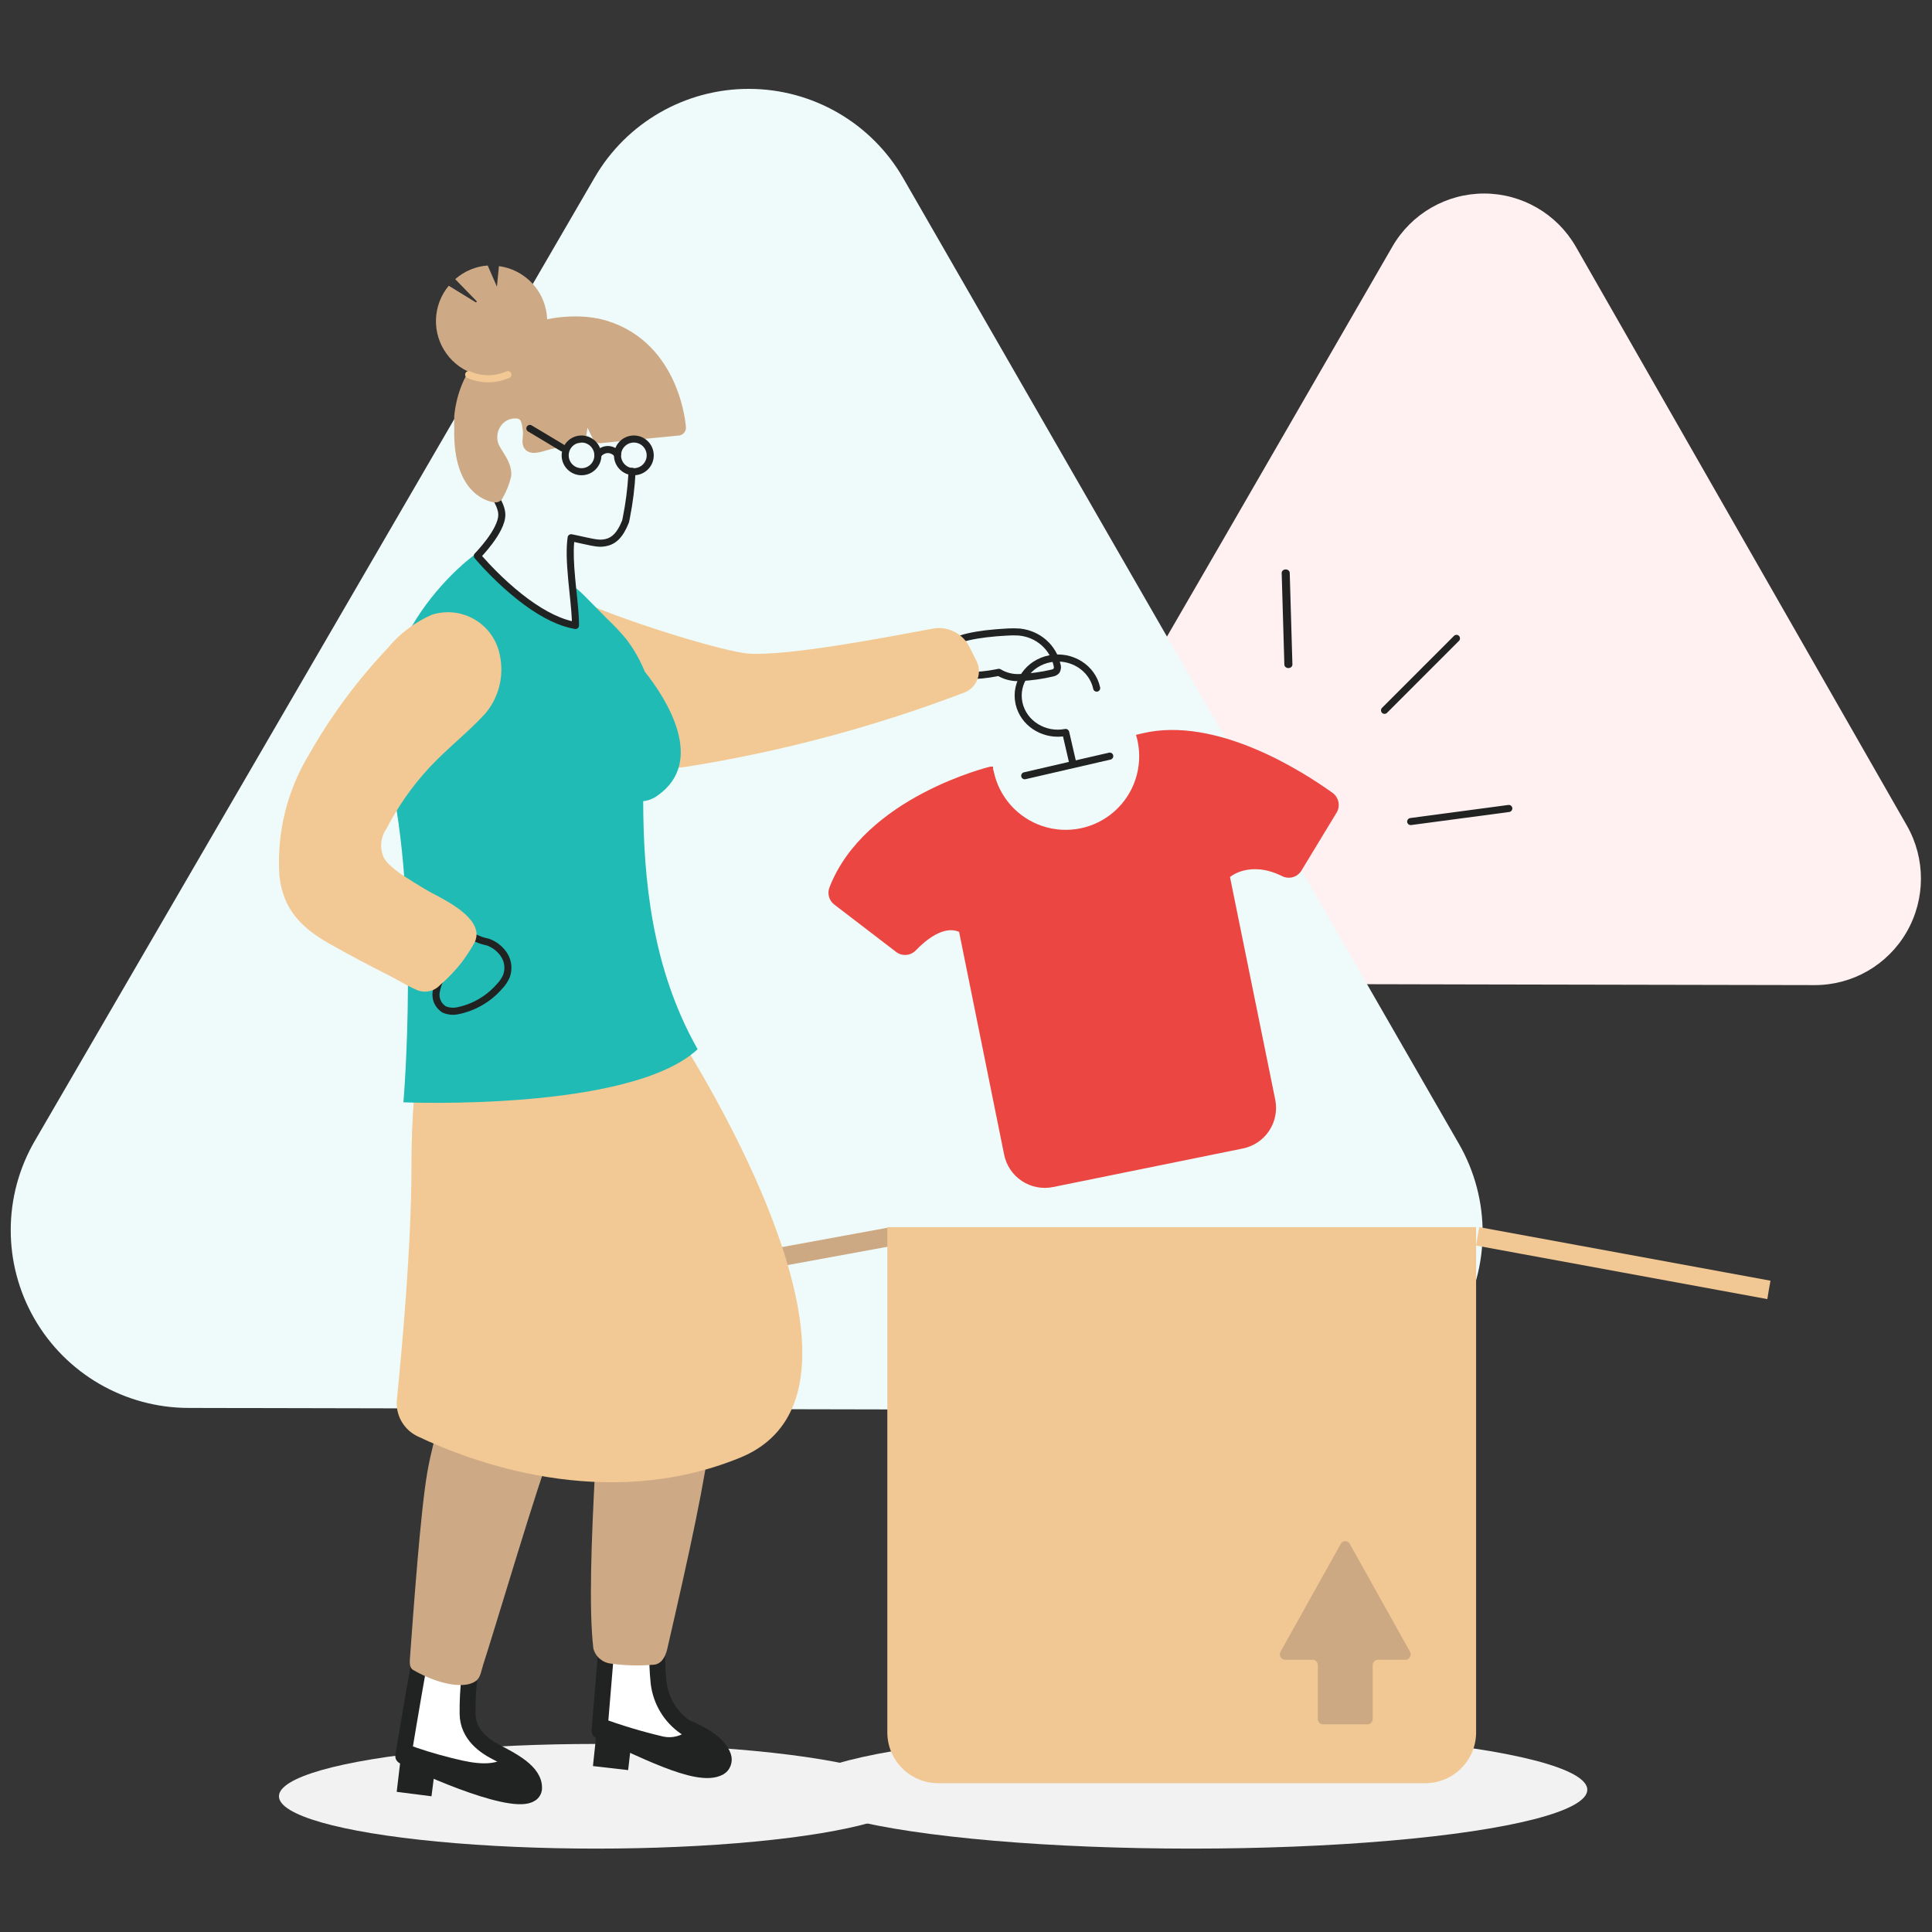
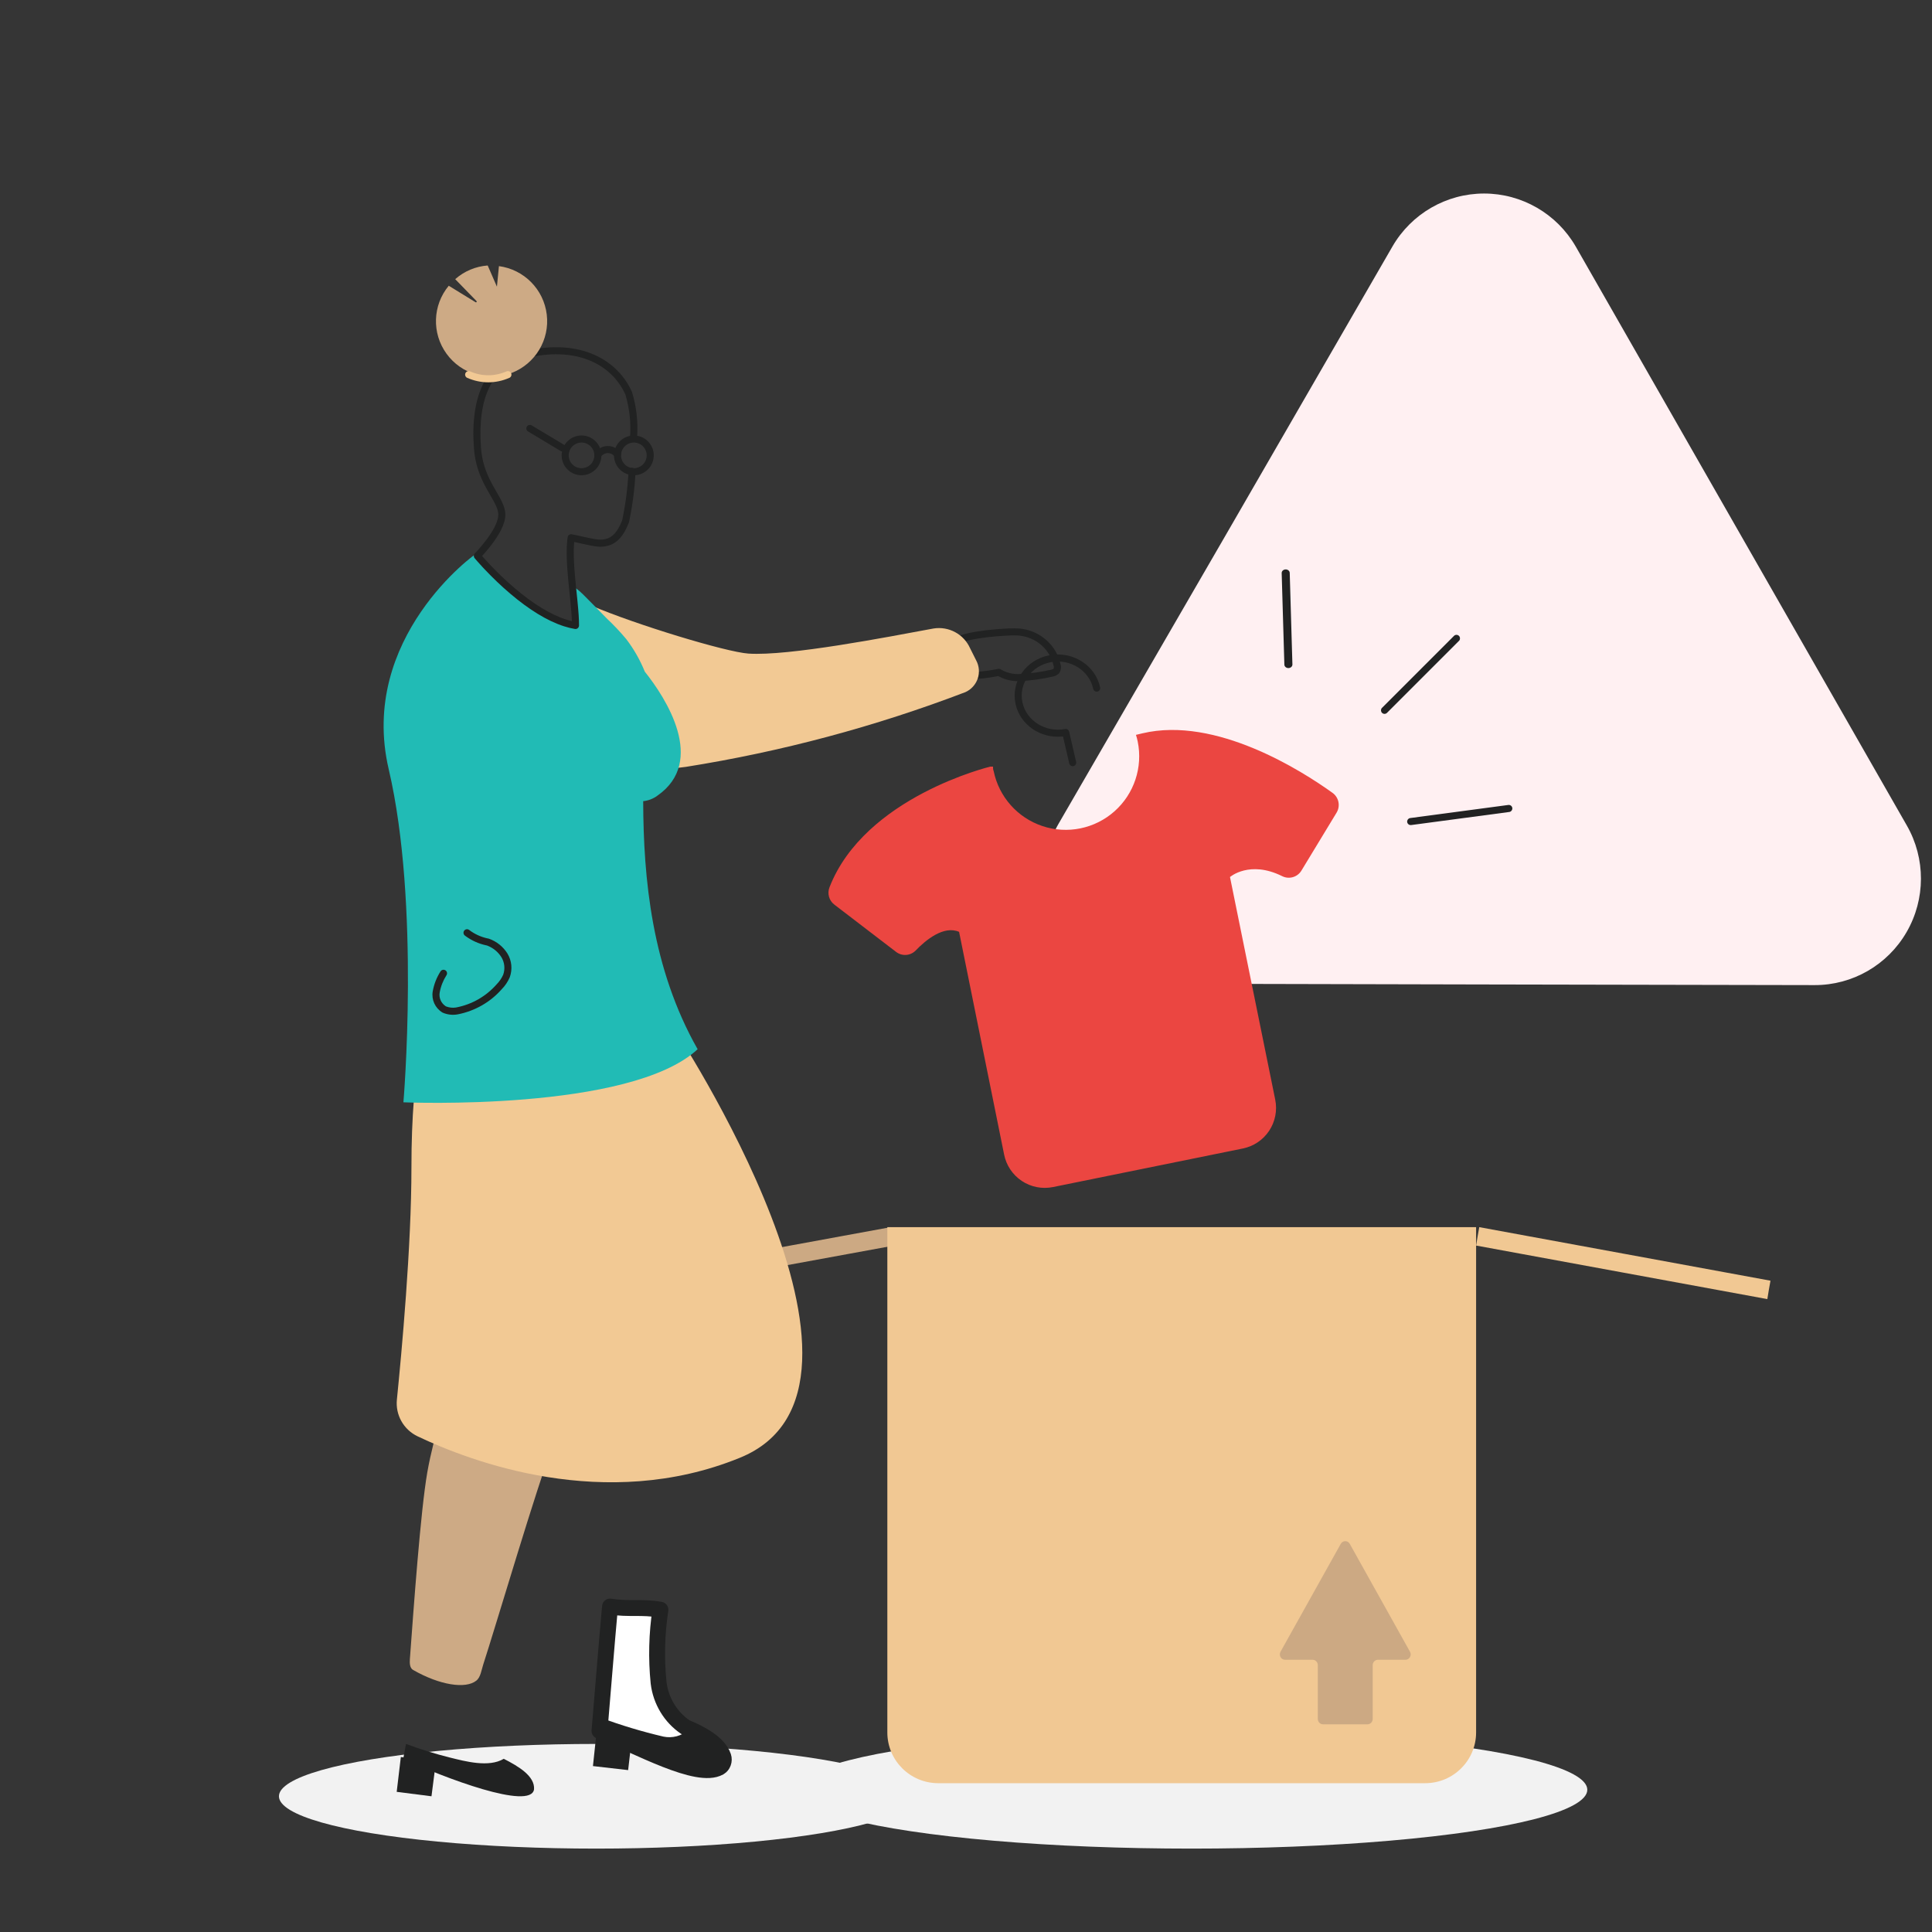
<svg xmlns="http://www.w3.org/2000/svg" width="180" height="180" viewBox="0 0 180 180">
  <rect x="0" y="0" width="180" height="180" fill="#333333" stroke="none" />
  <g fill="none" fill-rule="evenodd">
    <g>
      <g>
        <g>
          <path fill="#FFF" fill-opacity=".01" d="M0 0H180V180H0z" transform="translate(-1013 -670) translate(175 670) translate(838)" />
          <g fill-rule="nonzero" transform="translate(-1013 -670) translate(175 670) translate(838) translate(1 8)">
            <path fill="#FFF0F2" d="M128.727 14.97c1.768-3.058 5.022-4.94 8.541-4.94 3.52 0 6.773 1.882 8.54 4.94l15.424 26.974 15.423 26.965c1.76 3.075 1.753 6.86-.02 9.928-1.772 3.068-5.04 4.952-8.57 4.942l-30.958-.06-30.947-.071c-3.53-.01-6.787-1.909-8.546-4.984-1.759-3.074-1.753-6.858.015-9.927l15.564-26.873 15.534-26.894z" />
-             <path fill="#EFFBFA" d="M54.407 8.53C57.383 3.411 62.867.266 68.794.28c5.927.012 11.398 3.18 14.351 8.31l25.893 45.002 25.894 44.991c2.95 5.132 2.936 11.445-.04 16.562-2.974 5.118-8.458 8.263-14.385 8.25l-51.978-.11-51.978-.111c-5.926-.015-11.394-3.184-14.346-8.313-2.952-5.13-2.94-11.442.033-16.56l26.085-44.88L54.407 8.529z" />
            <path fill="#212222" d="M92.414 50.583c-.224.014-.435.029-.66.047-.629.053-1.232.123-1.801.219-1.152.194-2.03.467-2.56.858-.752.555-.767 1.335.031 2.149l.377.48.076.094c.135.163.257.3.376.419.204.203.39.342.578.41.035.013.072.02.11.02h.267c.893-.007 1.783-.096 2.658-.266l.136-.027.108.058c.602.312 1.281.455 1.963.41 1.021-.05 2.04-.193 3.04-.427.198-.034.397-.139.55-.296.018-.019.034-.04.047-.062.143-.244.176-.535.09-.803-.372-1.741-1.859-3.073-3.683-3.294l-.11-.012c-.34-.025-.681-.03-1.02-.012l-.573.035zm1.318.62l.222.013h-.004c1.588.154 2.888 1.296 3.215 2.82l.013.05c.017.082.01.152-.017.214l.03-.027c-.056.057-.129.095-.21.11-.979.228-1.959.365-2.946.414-.637.042-1.267-.112-1.804-.44-.071-.043-.157-.058-.24-.04l-.25.05c-.836.162-1.686.247-2.538.254h-.19l-.015-.008c-.074-.043-.17-.12-.282-.231-.08-.08-.166-.175-.26-.285l-.07-.085c-.106-.128-.425-.538-.473-.596-.55-.562-.543-.874-.13-1.18.424-.312 1.223-.56 2.28-.738.548-.092 1.133-.16 1.746-.212.146-.012.287-.022.43-.032l.592-.037c.3-.023.6-.027.901-.014z" />
            <path fill="#F2C994" d="M50.966 51.478c-.192-.18-.434.291-.605.482-2.308 2.588-2.015 4.785.191 7.685 1.945 2.588 5.573 4.725 12.354 3.802 8.9-1.414 17.626-3.748 26.039-6.962.54-.244.954-.7 1.145-1.258.19-.559.14-1.171-.137-1.692l-.575-1.144c-.584-1.306-1.977-2.06-3.396-1.836-4.333.803-13.513 2.589-17.261 2.338-2.106-.15-10.49-2.699-14.612-4.464l2.862 3.661.202.763s-1.854 2.92-6.207-1.375z" />
            <ellipse cx="110.012" cy="158.746" fill="#F2F2F2" rx="36.874" ry="5.485" />
            <ellipse cx="54.549" cy="159.355" fill="#F2F2F2" rx="29.56" ry="4.876" />
            <path fill="#F1C893" d="M136.525 108.045L150.092 110.54 163.659 113.034 163.8 112.171 163.952 111.319 150.385 108.824 136.818 106.33 136.666 107.193z" />
            <path fill="#CCA983" d="M55.147 113.034L68.714 110.536 82.281 108.048 82.139 107.184 81.988 106.33 68.421 108.818 54.854 111.316 55.005 112.18z" />
            <path fill="#F1C893" d="M86.418 106.33h45.36c2.622 0 4.747 2.117 4.747 4.728v47.078H81.671v-47.078c0-2.611 2.126-4.728 4.747-4.728z" transform="rotate(-180 109.098 132.233)" />
            <path fill="#CCA983" d="M118.308 145.88l5.607-10.043c.086-.156.247-.252.42-.252.174 0 .334.096.42.252l5.607 10.043c.089.155.09.347.005.503-.086.157-.246.254-.42.254h-2.571c-.268 0-.485.224-.485.501v5.012c0 .276-.216.5-.484.5h-4.143c-.129 0-.252-.052-.343-.146-.09-.094-.142-.221-.142-.354v-5.012c0-.277-.217-.501-.484-.501h-2.552c-.177.007-.344-.087-.435-.245-.09-.157-.09-.354 0-.512z" />
            <path fill="#EB4641" d="M91.263 63.424h.253c0 .142 0 .274.061.416.492 2.398 2.226 4.352 4.548 5.125 2.322.773 4.88.248 6.71-1.378s2.654-4.105 2.162-6.504c-.044-.209-.098-.415-.162-.618l.597-.142c6.857-1.632 14.909 3.527 17.714 5.544.592.424.755 1.233.375 1.854l-3.271 5.392c-.373.613-1.152.837-1.793.517-3.039-1.51-4.862.08-4.862.08l4.214 20.737c.205 1.008 0 2.057-.57 2.913-.571.856-1.46 1.45-2.469 1.647l-17.663 3.588c-1.008.206-2.056 0-2.911-.57-.856-.571-1.449-1.46-1.647-2.47l-4.193-20.736c-1.428-.618-3.099.75-4.05 1.743-.49.496-1.273.548-1.824.122l-5.743-4.399c-.5-.376-.686-1.04-.455-1.621 3.281-8.433 14.98-11.24 14.98-11.24z" />
-             <path fill="#212222" d="M102.32 62.126c.177-.04.354.07.394.247.038.164-.054.328-.21.384l-.036.01-3.967.915-3.957.914c-.177.04-.353-.07-.394-.247-.038-.164.054-.328.21-.384l.036-.01 3.957-.915 3.967-.914z" />
            <path fill="#212222" d="M96.758 53.052c2.172-.418 4.294.916 4.738 2.99.039.178-.075.353-.252.39-.178.039-.353-.075-.391-.252-.368-1.717-2.144-2.833-3.97-2.482-1.822.35-2.992 2.026-2.626 3.737.367 1.717 2.144 2.834 3.97 2.482.161-.03.319.062.372.213l.01.036.651 2.816c.041.177-.07.354-.246.395-.165.038-.329-.055-.384-.21l-.01-.037-.583-2.519-.086.01c-1.993.19-3.859-1.06-4.316-2.953l-.021-.095c-.445-2.08.968-4.102 3.144-4.521z" />
-             <path fill="#FFF" stroke="#212222" stroke-linecap="round" stroke-linejoin="round" stroke-width="1.482" d="M38.57 144.118c-.71 3.827-1.36 7.624-2 11.492 3.781 1.893 11.885 5.181 12.185 3.054.11-1.598-2.131-2.688-3.692-3.512-.72-.387-2.49-1.445-2.5-3.502-.025-2.288.24-4.57.79-6.789-1.781-.478-3.032-.275-4.783-.743z" />
            <path fill="#212222" d="M40.931 155.75c1.381.342 3.612.95 5.003.114 1.4.712 2.911 1.623 2.821 2.847-.3 1.983-8.404-1.082-12.186-2.847.09-.464.17-.948.26-1.385 1.34.5 2.71.925 4.102 1.272z" />
            <path fill="#FFF" stroke="#212222" stroke-linecap="round" stroke-linejoin="round" stroke-width="1.482" d="M55.835 141.68c-.353 3.861-.647 7.692-.981 11.583 3.544 1.399 9.13 4.56 11.171 3.405.34-.205.492-.63.364-1.013-.432-1.277-2.13-2.149-3.525-2.736-1.381-.933-2.297-2.444-2.503-4.135-.23-2.268-.174-4.557.167-6.81-1.728-.304-2.955-.02-4.693-.294z" />
            <path fill="#212222" d="M54.976 152.041l-.122 1.5c3.598 1.368 9.088 5.068 11.609 3.68.274-.15.472-.408.548-.71.075-.302.02-.622-.152-.882-.701-1.084-2.582-1.956-3.73-2.442-.634.555-1.493.78-2.318.608-1.98-.462-3.93-1.048-5.835-1.754z" />
-             <path fill="#CDAA85" d="M54.28 145.57c.19.774.855 1.345 1.658 1.425 1.276.181 2.569.218 3.853.11.794 0 1.19-.692 1.373-1.465 4.25-18.51 5.329-23.937 5.268-42.798 0-.933-3.051-7.323-3.966-7.564-3.783-1.003-6.559-14.186-9.06-9.13-2.868 5.82 1.382 18.26 1.637 26.225.274 7.565-1.627 25.753-.763 33.197z" />
            <path fill="#CDAA85" d="M59.548 95.923s-3.808 17.15-5.204 21.624c-1.17 3.358-2.528 6.646-4.067 9.85-.997 2.246-5.154 16.318-6.26 19.698-.16.491-.24 1.183-.649 1.494-.996.782-3.389.421-5.881-1.003-.3-.17-.33-.612-.3-1.003.35-4.754.998-13.83 1.626-17.421.628-3.591 2.043-7.573 2.283-9.348.239-1.775-.559-15.877-.16-18.906.399-3.03 2.851-15.607 4.715-16.53 1.864-.922 18.462-5.355 13.897 11.545z" />
            <path fill="#212222" d="M39.2 159.355L35.96 158.942 36.345 155.698 39.617 156.111zM57.522 156.917L54.244 156.541 54.592 153.26 57.901 153.636z" />
            <path fill="#F2C994" d="M38.778 87.205s-1.455 3.774-1.445 13.564c0 7.366-.91 17.207-1.354 21.614-.152 1.433.616 2.806 1.92 3.432 4.922 2.344 17.445 7.124 30.009 2.012 16.1-6.5-6.196-40.129-6.196-40.129s-22.64-4.356-22.934-.493z" />
            <path fill="#21BBB5" d="M58.924 66.643c.481-.048.94-.227 1.329-.516 4.588-3.196.785-9.102-1.178-11.55-.438-1.085-1.02-2.106-1.73-3.034-.562-.674-1.163-1.312-1.802-1.912-2.013-2.022-2.868-3.034-3.14-2.862-.271.172.715 2.883.111 3.51-.332.344-1.006-.253-2.949-1.012-1.57-.596-1.861-1.395-2.686-2.023-.524-.364-1.51-1.365-2.204-1.972-.388-.36-.727-.772-1.007-1.224-.1-.161-.15-.455-.241-.495-.09-.04-11.07 7.879-8.212 20.117 2.949 12.602 1.369 31.03 1.369 31.03s21.133.9 27.412-4.946c-4.277-7.535-5.052-15.91-5.072-23.11z" />
            <path fill="#212222" d="M47.615 24.789c5.025-1.322 8.741.473 10.213 3.617l.045.096.014.04c.402 1.322.564 2.709.478 4.091-.011.181-.167.32-.349.308-.181-.011-.319-.167-.308-.349.077-1.231-.055-2.466-.39-3.65l-.054-.19-.034-.072c-1.326-2.826-4.664-4.459-9.295-3.294l-.151.039c-2.93.788-4.315 3.674-3.974 8.266.092 1.248.416 2.241.999 3.337l.085.158c.114.208.534.93.665 1.166l.02.037c.243.446.388.794.458 1.142.027.135.042.267.045.4.008.43-.136.914-.404 1.446-.204.406-.477.83-.801 1.267-.256.344-.53.675-.803.981l-.16.176.048.055c.194.22.419.468.67.734.72.76 1.51 1.522 2.346 2.23 1.652 1.402 3.273 2.423 4.773 2.904.126.04.25.076.373.109l.157.038-.007-.188c-.017-.409-.055-.879-.127-1.61l-.187-1.85-.015-.156c-.167-1.773-.2-2.98-.06-4.01.025-.187.202-.314.387-.279l.2.04c.136.026.277.056.436.092l.664.147c1.1.24 1.392.263 1.839.165.62-.137 1.1-.622 1.525-1.667l.034-.087.066-.322c.256-1.285.424-2.586.504-3.894l.02-.358c.009-.181.163-.321.345-.312.181.009.321.163.312.345-.071 1.46-.25 2.914-.535 4.347l-.074.358-.015.051c-.51 1.31-1.155 1.987-2.04 2.182l-.14.028c-.539.1-.923.045-2.29-.26l-.497-.111-.129-.028-.007.08c-.07.846-.033 1.863.093 3.248l.073.753.134 1.31c.12 1.209.155 1.744.155 2.39 0 .204-.183.358-.384.324-.33-.055-.668-.139-1.01-.249-1.598-.511-3.286-1.575-4.998-3.027-.857-.726-1.664-1.504-2.399-2.28l-.248-.266c-.159-.173-.306-.336-.439-.487l-.183-.212-.065-.077c-.108-.13-.1-.321.02-.442l.092-.096.185-.2.067-.075c.261-.294.522-.61.766-.937.303-.408.556-.802.741-1.17.225-.445.34-.832.334-1.138-.002-.092-.012-.185-.032-.281-.055-.272-.177-.565-.39-.959l-.663-1.16-.022-.04c-.678-1.237-1.06-2.351-1.163-3.763-.362-4.873 1.17-8.066 4.46-8.951z" />
-             <path fill="#CDAA85" stroke="#CDAA85" stroke-linejoin="round" stroke-width="1.482" d="M55.29 22.583c-4.045-1.233-12.399.485-13.228 8.197v.566c-.01.172-.01.344 0 .515-.162 6.004 3.095 6.206 3.105 6.206.33-.567.576-1.18.728-1.819.06-1.01-.88-1.85-1.183-2.729-.271-.84-.092-1.76.475-2.436.568-.674 1.466-.974 2.326-.778.759.293.84 1.01.93 1.698.172 1.284-.697 1.85 1.598 1.152.102 0 2.802-.677 2.832-.596l.506-3.164 1.517 3.154 7.272-.708s-.476-7.327-6.878-9.258z" />
            <path fill="#CDAA85" d="M44.437 16.735c-1.121.081-2.185.529-3.026 1.274l1.978 2.034c.03.024.034.069.01.099-.025.03-.07.034-.1.01l-2.49-1.53c-1.508 1.815-1.594 4.42-.21 6.33 1.383 1.913 3.886 2.648 6.085 1.789 2.2-.86 3.539-3.095 3.256-5.437-.282-2.342-2.114-4.196-4.455-4.51l-.188 1.916-.86-1.975z" />
            <path fill="#F2C994" d="M46.189 26.601c.166-.073.36.003.433.17.073.166-.002.36-.169.433-1.265.555-2.656.555-3.921 0-.167-.073-.242-.267-.17-.434.074-.166.268-.242.434-.169 1.097.481 2.296.481 3.393 0z" />
            <path fill="#212222" d="M58.056 32.573c-1.023 0-1.853.83-1.853 1.853 0 1.023.83 1.852 1.853 1.852 1.023 0 1.853-.829 1.853-1.852 0-1.023-.83-1.853-1.853-1.853zm0 .658c.66 0 1.194.535 1.194 1.195s-.534 1.194-1.194 1.194c-.66 0-1.195-.534-1.195-1.194 0-.66.535-1.195 1.195-1.195zM53.18 32.573c-1.023 0-1.853.83-1.853 1.853 0 1.023.83 1.852 1.853 1.852 1.023 0 1.853-.829 1.853-1.852 0-1.023-.83-1.853-1.853-1.853zm0 .658c.66 0 1.195.535 1.195 1.195s-.535 1.194-1.195 1.194-1.195-.534-1.195-1.194c0-.66.535-1.195 1.195-1.195z" />
            <path fill="#212222" d="M55.58 33.555c.449-.019.879.182 1.2.552.12.137.105.344-.032.464-.137.12-.345.105-.464-.032-.195-.224-.436-.337-.682-.326-.231.005-.46.127-.642.353-.114.141-.321.163-.463.05-.141-.115-.164-.322-.05-.463.3-.371.707-.589 1.134-.598zM48.084 31.746c.087-.145.267-.199.417-.131l.034.018 3.048 1.828c.156.094.206.296.113.452-.087.144-.268.198-.418.13l-.034-.017-3.047-1.829c-.156-.093-.207-.295-.113-.451zM42.25 78.704c.11-.145.316-.173.46-.063.496.377 1.067.642 1.676.78l.13.026.049.014c.71.253 1.311.736 1.71 1.374.403.663.486 1.47.217 2.22-.181.418-.439.798-.747 1.108-1.062 1.208-2.502 2.031-4.093 2.341-.437.082-.889.042-1.304-.115l-.095-.039-.043-.022c-.671-.412-1.026-1.185-.895-1.96.117-.663.364-1.297.728-1.866.098-.153.302-.197.455-.1.153.098.198.302.1.455-.318.496-.533 1.048-.635 1.623-.081.485.128.971.535 1.25l.037.025.065.026c.267.097.555.129.835.092l.094-.015c1.446-.282 2.756-1.031 3.735-2.144.264-.267.476-.579.617-.9.193-.543.132-1.143-.166-1.634-.3-.478-.745-.85-1.272-1.062l-.082-.03-.11-.024c-.657-.146-1.278-.423-1.823-.814l-.116-.085c-.144-.11-.172-.317-.062-.461z" />
-             <path fill="#F2C994" d="M35.411 72.686c-.237-.202-.443-.439-.61-.702-.448-.889-.371-1.952.2-2.767 1.069-2.074 2.415-3.993 4.001-5.703 1.64-1.764 3.581-3.258 5.192-5.012 1.288-1.511 1.796-3.54 1.37-5.483-.27-1.38-1.115-2.578-2.323-3.293-1.207-.716-2.662-.882-3.999-.456-1.608.704-3.027 1.779-4.141 3.138-2.815 2.975-5.26 6.28-7.282 9.843-2.069 3.388-3.044 7.333-2.79 11.297.32 3.097 1.95 4.84 4.68 6.385 1.814 1.022 3.652 2 5.512 2.936.88.452 1.76 1.003 2.64 1.374.747.308 1.607.116 2.151-.481.763-.656 1.457-1.388 2.071-2.186.36-.5.7-1.002 1-1.533.202-.296.314-.644.32-1.003-.06-1.864-3.12-3.267-4.47-4.009-.931-.541-1.851-1.113-2.742-1.714-.271-.196-.532-.406-.78-.631z" />
+             <path fill="#F2C994" d="M35.411 72.686z" />
            <path fill="#212222" d="M118.776 45.052c.193-.004.355.12.381.282l.004.039.25 8.533c.005.181-.158.332-.365.337-.192.004-.355-.12-.381-.282l-.004-.039-.25-8.532c-.005-.182.158-.333.365-.338zM134.464 51.243c.128-.128.337-.128.465 0 .119.119.128.306.028.435l-.028.03-6.704 6.705c-.129.129-.337.129-.465 0-.12-.119-.128-.305-.028-.434l.028-.031 6.704-6.705zM139.529 66.997c.18-.024.346.102.37.282.022.167-.086.322-.245.363l-.038.007-9.142 1.219c-.18.024-.346-.103-.37-.283-.022-.167.085-.322.245-.362l.038-.007 9.142-1.22z" />
          </g>
        </g>
      </g>
    </g>
  </g>
</svg>